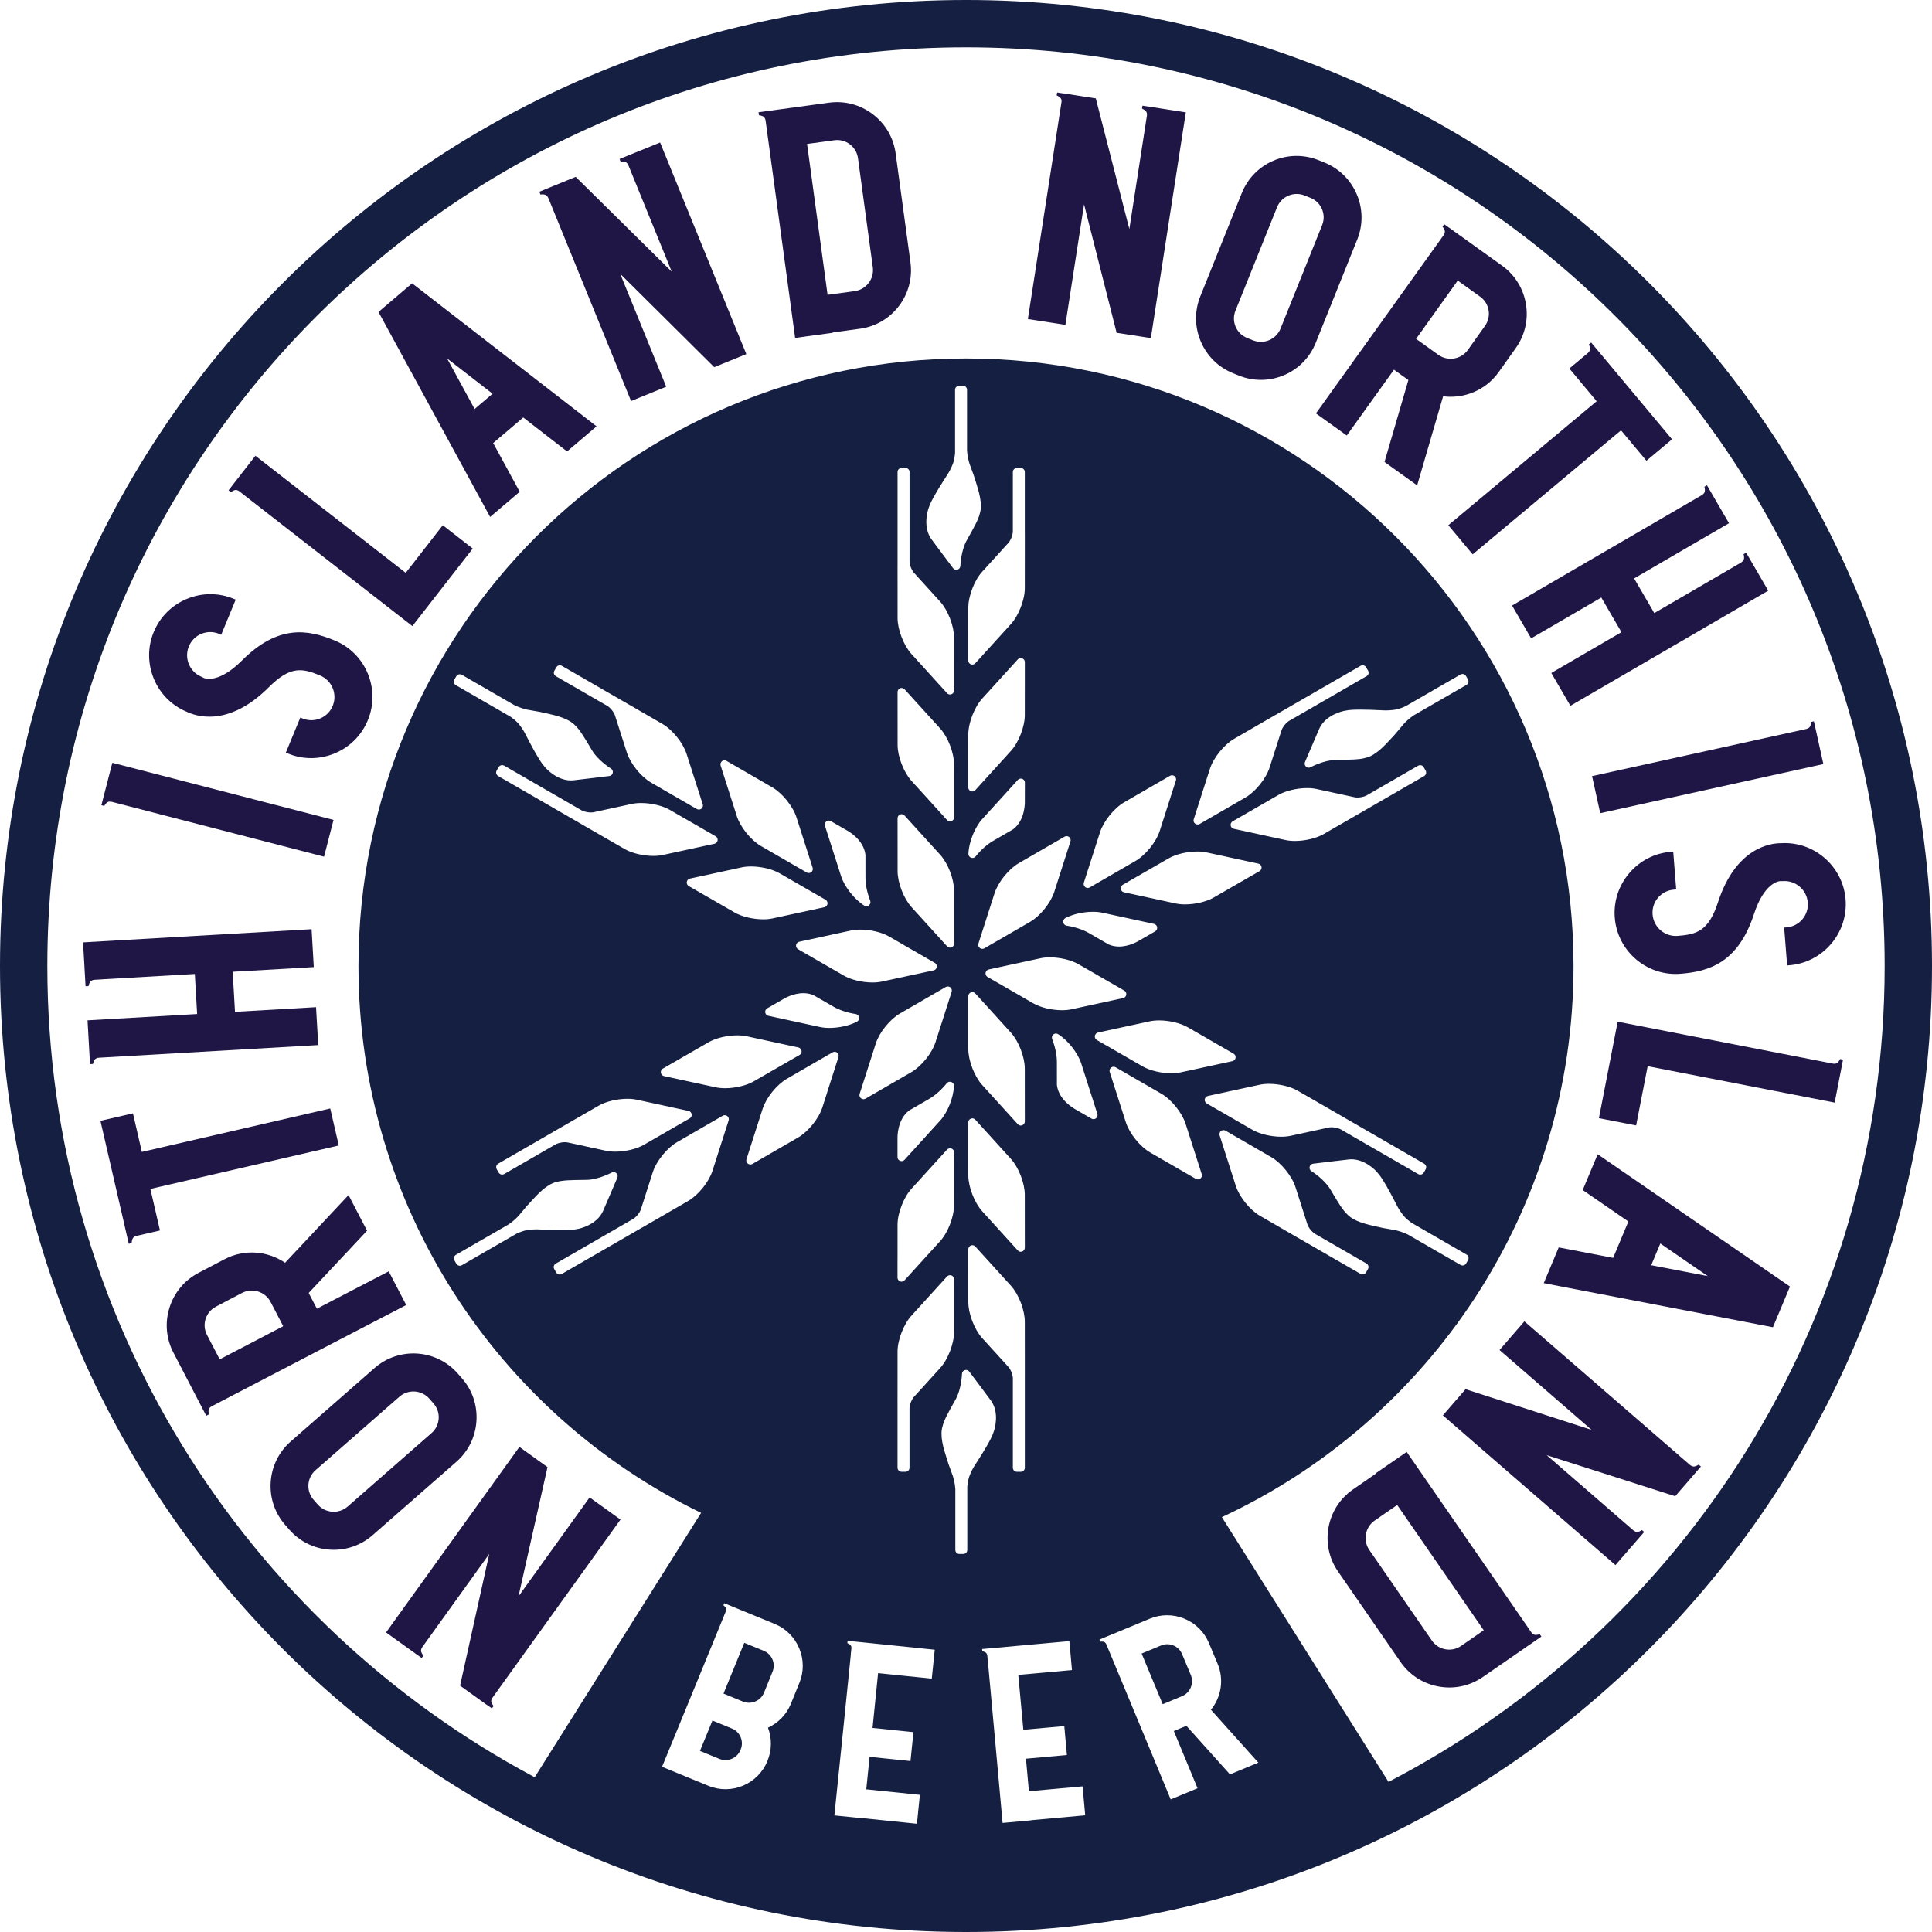
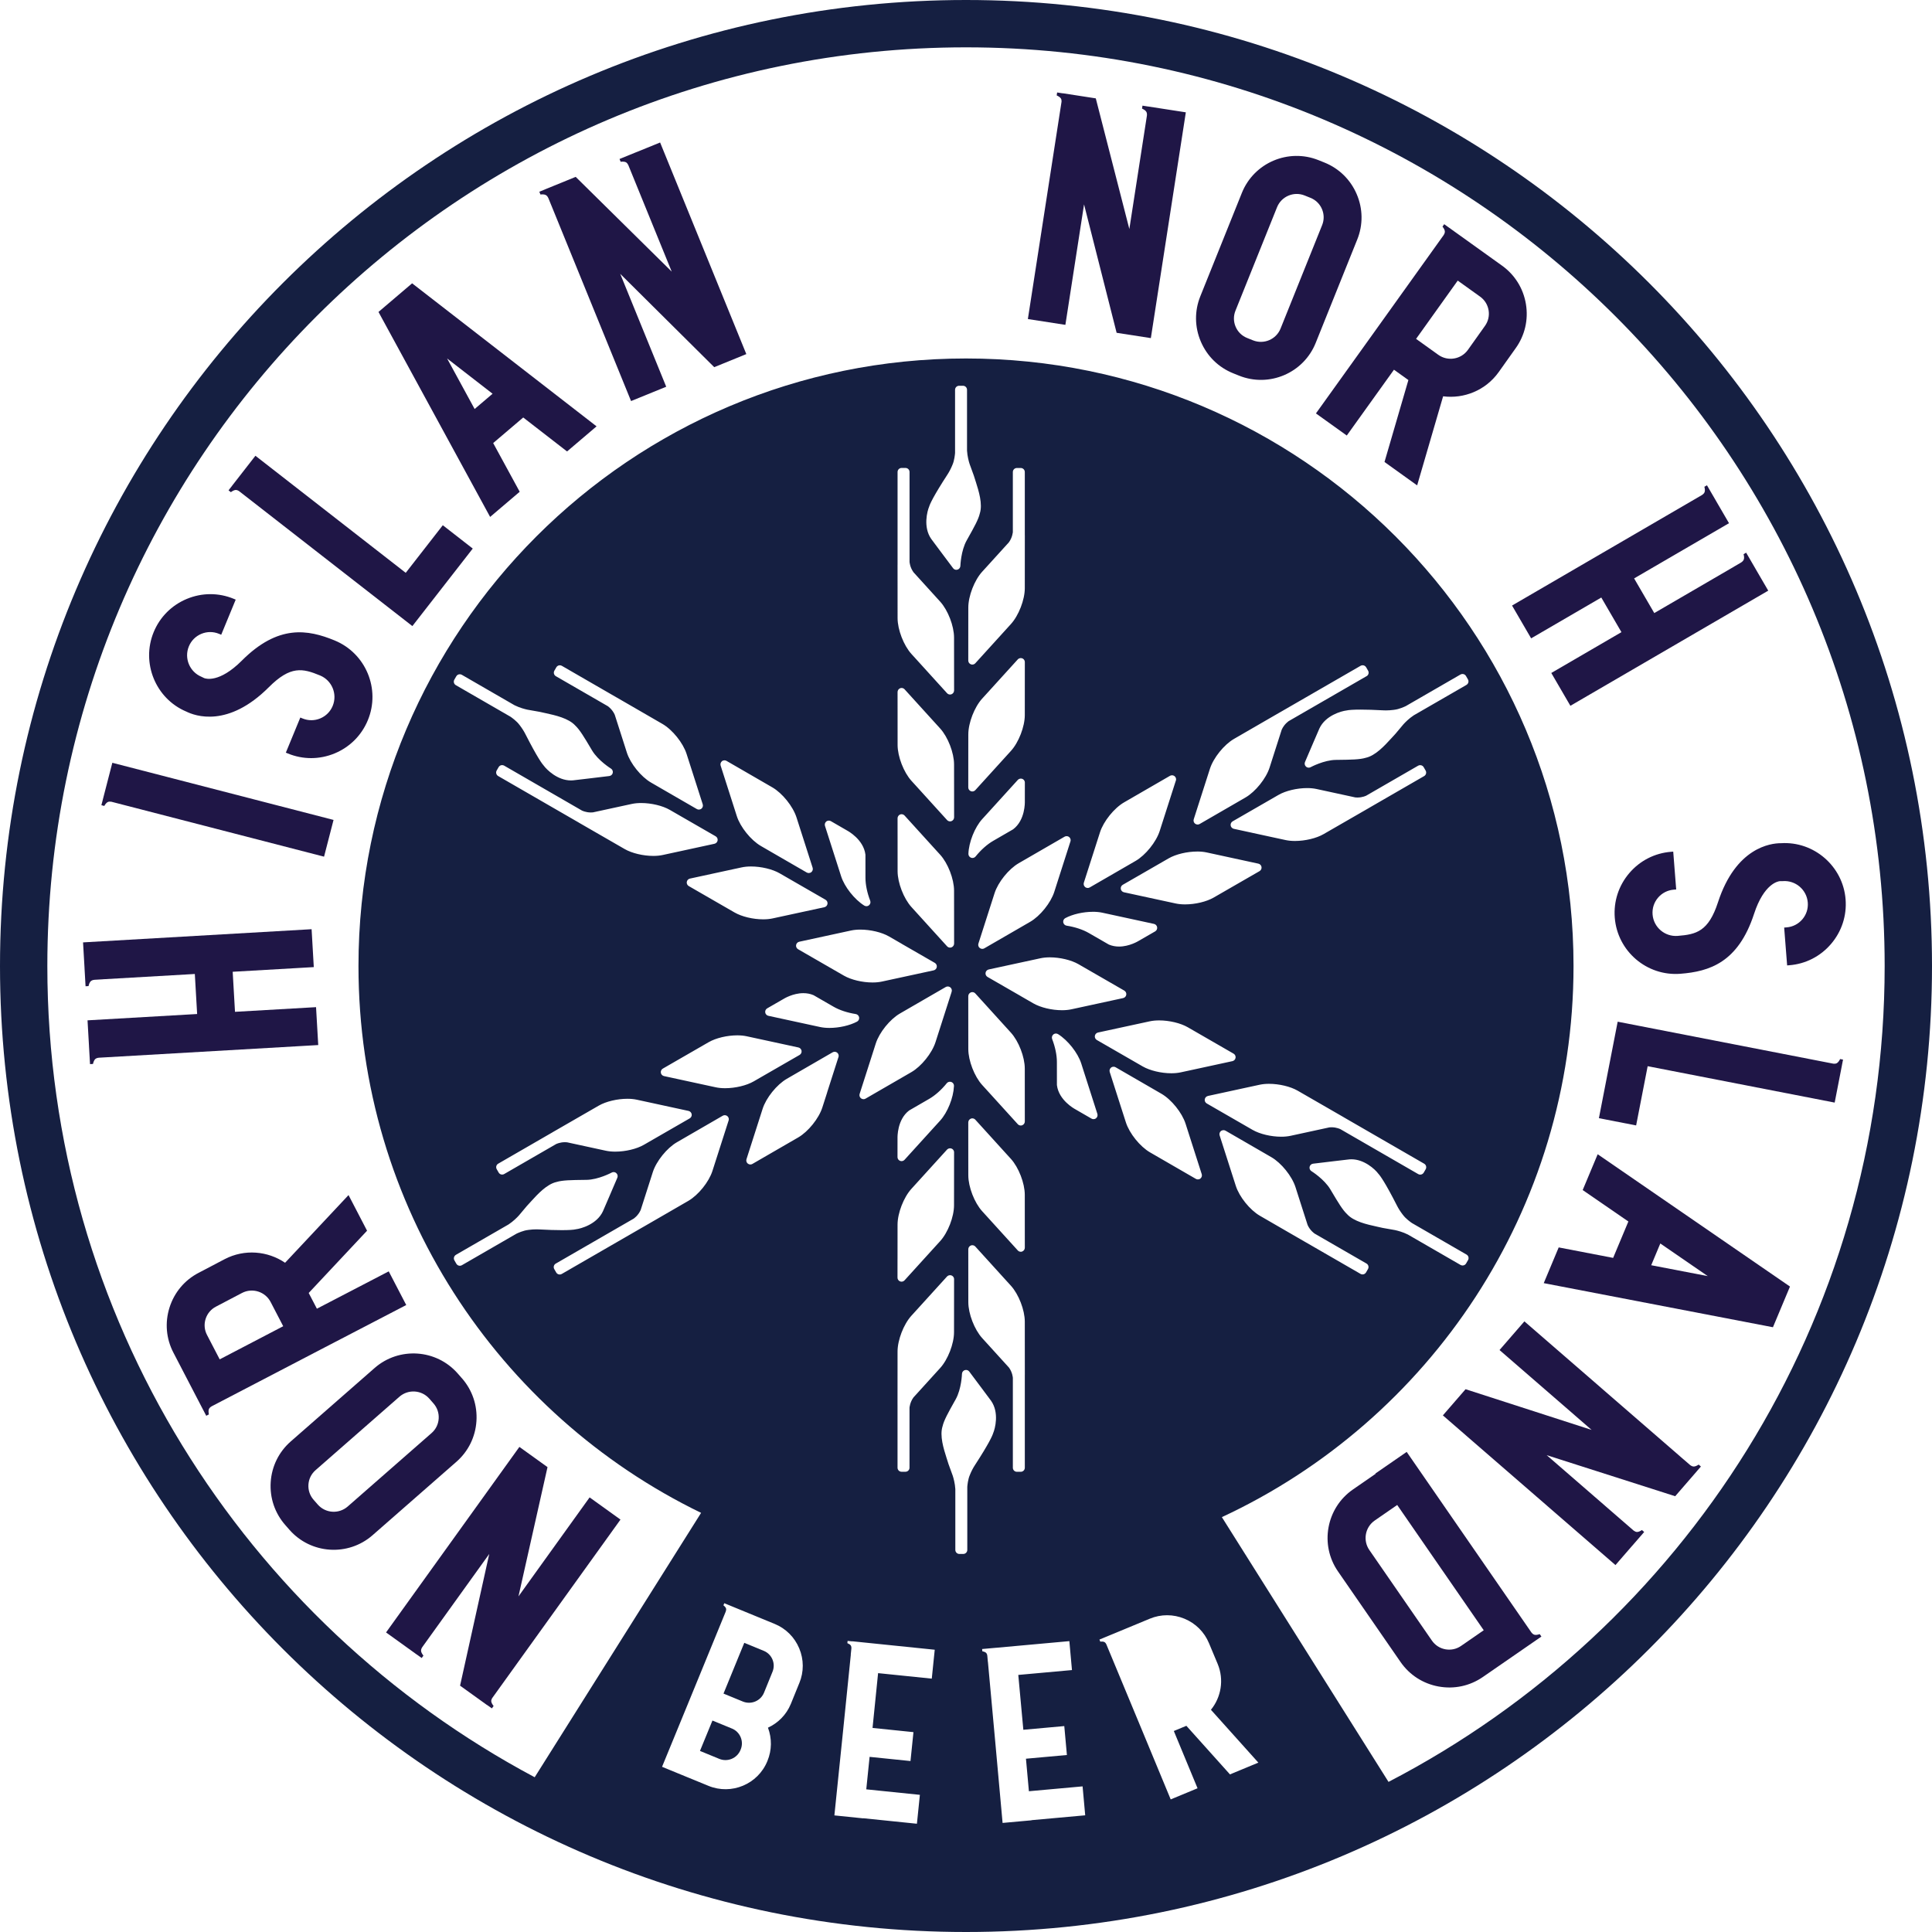
<svg xmlns="http://www.w3.org/2000/svg" id="b" viewBox="0 0 112.106 112.106">
  <defs>
    <style>.d{fill:#151f41;}.e{fill:#1f1646;}</style>
  </defs>
  <g id="c">
    <path class="e" d="M71.555,21.66l.341.137c1.75.703,3.745-.148,4.448-1.898l2.412-6.002c.342-.85.331-1.784-.031-2.629-.361-.844-1.027-1.496-1.875-1.837l-.341-.137c-1.75-.703-3.745.148-4.448,1.898l-2.412,6.002c-.342.85-.331,1.783.031,2.629.361.844,1.026,1.496,1.875,1.837ZM76.718,13.063l-2.412,6.002c-.253.63-.971.936-1.601.683l-.341-.137c-.301-.121-.538-.352-.665-.651-.128-.299-.132-.63-.01-.932l2.412-6.002c.253-.63.971-.936,1.601-.683l.341.137c.301.121.537.352.665.651.128.299.132.63.01.932Z" />
    <path class="e" d="M94.086,36.681l-4.071,2.369,1.108,1.904,11.481-6.681-.749-1.286.001 0-.534-.918-.149.087c.034.13.039.231.014.304-.025.072-.083.136-.176.19l-.393.229.004 0-4.631,2.695-1.17-2.011,5.506-3.204-.746-1.282.001 0-.534-.918-.149.087c.034.13.039.231.014.304-.023.068-.078.126-.161.178l-11.014,6.409,1.108,1.904,4.071-2.369,1.17,2.011Z" />
-     <path class="e" d="M92.119,20.499l-.349.292.001-0-.709.593,1.586,1.898-8.609,7.194,1.413,1.69,8.609-7.194,1.474,1.763,1.487-1.242-4.014-4.803.001-0-.681-.815-.132.111c.055.122.077.221.065.297-.012.076-.059.148-.142.217Z" />
-     <path class="e" d="M92.855,47.186l12.947-2.85-.474-2.151-.001 0-.073-.33-.168.037c-.007.134-.034.232-.079.294-.037.05-.099.084-.176.109l-12.45,2.74.474,2.151Z" />
    <path class="e" d="M92.776,64.883l2.162.421.669-3.437,10.852,2.112.421-2.162-.001-0.0.065-.332-.169-.033c-.06.12-.123.2-.189.238-.055.032-.126.038-.208.03l-12.511-2.435-1.089,5.599Z" />
    <path class="e" d="M83.476,97.861c.903.165,1.814-.031,2.567-.551l3.117-2.153-0-0.0.281-.194-.098-.142c-.127.044-.228.057-.302.038-.066-.017-.126-.065-.182-.137l-3.301-4.779 0-0-3.934-5.695-1.813,1.252.012.017-1.315.909c-1.551,1.072-1.942,3.206-.871,4.757l3.63,5.255c.521.754,1.305,1.259,2.21,1.424ZM83.745,91.194l2.35,3.403-1.315.909c-.267.185-.59.254-.91.196-.32-.058-.598-.238-.783-.506l-3.63-5.255c-.386-.559-.245-1.327.313-1.712l1.304-.901,2.67,3.866 0-0Z" />
    <path class="e" d="M103.338,48.927c-.594 0-2.614.248-3.65,3.427-.552,1.693-1.253,1.867-2.341,1.952-.744.058-1.397-.499-1.455-1.243-.028-.356.084-.702.316-.974.233-.272.557-.438.915-.466l.139-.011-.172-2.196-.125.01c-.946.074-1.807.514-2.425,1.238-.617.723-.916,1.641-.842,2.585.153,1.947,1.861,3.407,3.808,3.255,1.674-.131,3.351-.643,4.275-3.478.578-1.772,1.409-1.889,1.493-1.896l.169-.002c.744-.058,1.397.499,1.455,1.244.028.356-.084.702-.316.974-.233.272-.557.438-.915.466l-.139.011.172,2.196.125-.01c.946-.074,1.807-.514,2.425-1.238.617-.723.916-1.641.842-2.585-.151-1.923-1.838-3.384-3.753-3.258Z" />
    <path class="e" d="M94.709,89.697l.696-.802-.13-.113c-.112.074-.206.111-.283.112-.062 0-.127-.029-.193-.076l-5.051-4.381,7.456,2.383,1.267-1.461-.001-.001.227-.261-.13-.113c-.112.074-.206.111-.283.112-.077 0-.155-.035-.237-.105l-.344-.298 0.0.001-9.248-8.021-1.443,1.664,5.344,4.635-7.315-2.362-1.317,1.519,10.015,8.686.969-1.118 0.0.001Z" />
    <path class="e" d="M102.876,77.015l.989-2.362-11.158-7.677-.87,2.078,2.651,1.824-.884,2.112-3.159-.608-.868,2.073,13.299,2.559ZM95.813,73.416l.528-1.262,2.752,1.893-3.28-.631Z" />
    <path class="e" d="M61.82,18.85l1.083-6.99,1.89,7.451,1.986.308,2.03-13.101-2.177-.337-0.0.002-.339-.052-.026.17c.122.055.204.115.245.18.038.06.049.14.037.236l-1.018,6.573-1.947-7.582-1.911-.296-.001.005-.331-.051-.026.17c.122.055.204.115.245.18.03.047.039.108.038.177l-1.955,12.62,2.177.337Z" />
    <path class="e" d="M76.358,23.989l1.79,1.283,2.738-3.819.837.6-1.386,4.754,1.894,1.358,1.507-5.169c1.208.155,2.462-.34,3.22-1.398l.99-1.392c.534-.744.745-1.654.595-2.561-.15-.905-.642-1.697-1.385-2.23l-3.079-2.207-0.0.001-.278-.2-.1.14c.084.105.13.195.137.271.007.072-.02.149-.075.231l-4.108,5.74-3.296,4.597ZM82.169,19.664l2.417-3.382,1.299.931c.264.189.438.47.492.79.053.321-.022.644-.212.909l-.99,1.392c-.396.552-1.166.679-1.718.283l-1.288-.924Z" />
    <path class="e" d="M26.804,79.977l-.242-.277c-1.242-1.419-3.407-1.562-4.825-.32l-4.867,4.262c-.689.604-1.102,1.441-1.162,2.358-.06.916.239,1.799.841,2.486l.242.277c1.242,1.419,3.407,1.562,4.826.32l4.867-4.262c.689-.603,1.102-1.441,1.162-2.358.06-.916-.239-1.799-.841-2.487ZM18.31,85.308l4.867-4.262c.511-.447,1.29-.396,1.737.115l.242.277c.214.244.32.557.299.881-.021.325-.168.622-.413.836l-4.867,4.262c-.511.447-1.29.396-1.737-.115l-.242-.277c-.214-.244-.32-.557-.299-.881.021-.325.168-.622.413-.836Z" />
    <path class="e" d="M13.505,56.388l4.703-.271-.127-2.199-13.262.765.086,1.486-.001-0.0.061,1.06.172-.01c.029-.131.07-.224.124-.277.055-.054.136-.084.243-.09l.454-.026-.003-.002,5.35-.308.134,2.323-6.36.367.085,1.481-.001-0.0.061,1.06.172-.01c.029-.131.07-.224.124-.277.051-.05.127-.077.224-.086l12.722-.734-.127-2.199-4.703.271-.134-2.323Z" />
-     <path class="e" d="M7.939,71.709l.443-.102-.001-0.0.901-.208-.556-2.411,10.932-2.521-.495-2.147-10.932,2.521-.516-2.239-1.888.435,1.407,6.099-.001-0.0.239,1.035.168-.039c.006-.134.031-.232.076-.294.045-.062.12-.105.225-.129Z" />
    <path class="e" d="M19.354,47.577l-12.836-3.316-.551,2.133.001 0-.085.328.167.043c.067-.116.135-.192.203-.226.056-.028.127-.03.207-.018l12.343,3.188.551-2.133Z" />
    <path class="e" d="M27.431,31.83l-1.737-1.353-2.151,2.762-8.722-6.793-1.353,1.738.001.001-.208.267.136.106c.108-.08.2-.122.276-.127.063-.004.13.023.199.067l10.056,7.831,3.505-4.5Z" />
-     <path class="e" d="M50.644,6.627c-.731-.555-1.632-.793-2.538-.67l-3.753.51 0.0.001-.338.046.023.171c.133.018.229.052.286.103.051.045.083.115.1.205l.782,5.755h-0s.932,6.859.932,6.859l2.183-.297-.003-.02,1.584-.215c1.868-.254,3.182-1.98,2.928-3.849l-.86-6.329c-.123-.908-.594-1.714-1.326-2.27ZM47.388,12.45l-.557-4.098,1.584-.215c.322-.044.641.04.9.237.259.197.426.483.47.805l.86,6.329c.091.673-.381,1.294-1.054,1.385l-1.57.213-.633-4.656-0.0 0Z" />
    <path class="e" d="M10.793,41.281c.53.269,2.443.961,4.806-1.405,1.258-1.26,1.962-1.098,2.971-.682.69.285,1.02,1.077.735,1.767-.136.33-.393.588-.723.726-.331.138-.695.138-1.027.002l-.129-.053-.84,2.037.116.048c.877.362,1.844.359,2.723-.007.877-.366,1.559-1.049,1.92-1.925.745-1.806-.118-3.881-1.924-4.625-1.553-.64-3.28-.942-5.386,1.167-1.317,1.319-2.111,1.048-2.189,1.016l-.152-.074c-.69-.285-1.02-1.077-.735-1.767.136-.33.393-.588.723-.726.331-.138.695-.138,1.026-.002l.129.053.84-2.037-.116-.048c-.877-.362-1.844-.359-2.723.007-.877.366-1.559,1.049-1.92,1.925-.735,1.783.109,3.85,1.873,4.604Z" />
    <path class="e" d="M36.933,8.825l-.984.401.065.16c.134-.015.234-.006.303.028.056.028.1.084.137.155l2.523,6.192-5.572-5.498-1.791.73.001.002-.32.131.065.16c.134-.015.234-.006.303.028.068.034.123.101.164.201l.172.421 0-.001,4.619,11.337,2.04-.831-2.669-6.551,5.455,5.416,1.862-.759-5.002-12.278-1.37.558 0-.001Z" />
    <path class="e" d="M23.912,16.441l-1.95,1.66,6.478,11.894,1.716-1.46-1.539-2.826,1.744-1.484,2.543,1.971,1.712-1.457-10.703-8.299ZM28.583,22.846l-1.042.887-1.598-2.933,2.64,2.047Z" />
    <path class="e" d="M34.213,86.887l-4.128,5.744,1.685-7.5-1.632-1.173-7.737,10.766,1.789,1.286.001-.002.278.2.101-.14c-.084-.105-.13-.195-.137-.271-.007-.071.02-.147.074-.227l3.882-5.401-1.693,7.643,1.57,1.128.003-.004.272.195.101-.14c-.084-.105-.13-.195-.137-.271-.005-.055.014-.114.046-.175l7.453-10.37-1.789-1.286Z" />
    <path class="e" d="M23.573,75.727l-1.016-1.955-4.169,2.167-.475-.913,3.386-3.613-1.075-2.068-3.682,3.928c-1.007-.685-2.35-.81-3.504-.21l-1.513.794c-.813.422-1.412,1.138-1.689,2.015-.276.875-.196,1.804.226,2.615l1.747,3.361.001-0.0.158.304.153-.08c-.028-.132-.028-.233,0-.304.026-.067.085-.124.172-.172l6.26-3.261,5.019-2.609ZM16.434,76.955l-3.686,1.923-.737-1.418c-.15-.288-.179-.617-.081-.927.098-.31.311-.564.6-.714l1.513-.794c.602-.313,1.347-.078,1.66.524l.731,1.407Z" />
-     <path class="d" d="M44.319,95.792l-1.132-.465-1.205,2.945,1.122.461c.481.197,1.032-.033,1.229-.514l.492-1.212c.095-.231.094-.484-.002-.714-.096-.229-.275-.407-.505-.502Z" />
+     <path class="d" d="M44.319,95.792l-1.132-.465-1.205,2.945,1.122.461c.481.197,1.032-.033,1.229-.514l.492-1.212c.095-.231.094-.484-.002-.714-.096-.229-.275-.407-.505-.502" />
    <path class="d" d="M42.472,100.301l-1.132-.465-.724,1.763,1.122.461c.48.197,1.032-.033,1.229-.514l.012-.03c.095-.23.094-.484-.002-.714-.096-.229-.275-.407-.505-.502Z" />
-     <path class="d" d="M68.591,95.984c-.095-.231-.275-.41-.505-.505-.23-.095-.483-.095-.712.001l-1.13.469,1.223,2.938,1.121-.465c.48-.199.708-.751.509-1.231l-.505-1.206Z" />
    <path class="d" d="M56.053,0C25.096,0,0,25.096,0,56.053s25.096,56.053,56.053,56.053,56.053-25.096,56.053-56.053S87.01,0,56.053,0ZM46.382,97.658l-.492,1.212c-.261.636-.748,1.113-1.328,1.38.234.624.227,1.3-.026,1.918l-.012.03c-.548,1.335-2.081,1.975-3.416,1.427l-1.132-.465-0.0.001-1.56-.641.115-.279h-0l1.492-3.633,2.09-5.099c.025-.069.031-.13.014-.181-.019-.055-.069-.115-.15-.178l.05-.122.242.099v-0l2.682,1.102c.647.266,1.153.769,1.424,1.417.272.649.275,1.364.008,2.012ZM42.675,50.409l.36-.078c.161-.035.344-.053.544-.053.591,0,1.242.156,1.66.396l.742.428,1.92,1.106c.084.049.13.144.115.24-.015.096-.088.173-.183.194l-1.08.234-1.021.221-.486.105-.415.09c-.161.035-.344.053-.544.053-.591,0-1.243-.156-1.66-.396l-1.704-.982-.957-.552c-.084-.048-.13-.144-.115-.24.015-.096.087-.173.182-.194l2.643-.573ZM41.89,44.17c.043-.034.095-.052.148-.052.04,0,.081.011.118.032l.957.553,1.703.985c.58.336,1.195,1.099,1.4,1.738l.13.405.152.474.319.995.337,1.052c.03.093-.001.194-.076.255-.043.034-.095.052-.148.052-.041,0-.081-.01-.118-.031l-1.918-1.109-.741-.429c-.581-.336-1.196-1.099-1.4-1.738l-.112-.351-.825-2.575c-.03-.093.001-.194.076-.255ZM53.004,33.203l1.302,1.434.248.273c.451.496.804,1.411.805,2.081l.001.857.002,2.216c0.0.097-.06.184-.15.22-.028.011-.056.016-.085.016-.065,0-.129-.027-.174-.077l-.743-.818-.702-.774-.334-.368-.286-.314c-.451-.497-.804-1.411-.805-2.081l-.001-1.967-.001-1.105c0-.008 0-.016.001-.023v-5.385c0-.13.105-.235.235-.235h.225c.13,0,.235.105.235.235l-0,5.213c0.0.003.016.311.229.604ZM56.263,26.925l.247.68.098.309.011.033c.173.547.411,1.296.235,1.848-.079.347-.336.804-.691,1.437l-.07.126c-.338.604-.365,1.468-.366,1.477-.003.1-.068.188-.164.218-.023.007-.048.011-.071.011-.073,0-.143-.034-.188-.094l-.746-.996-.523-.702c-.483-.691-.228-1.624-.119-1.877.043-.144.233-.586,1.062-1.861.103-.159.195-.334.279-.537.003-.009.006-.019.011-.028.111-.245.143-.6.15-.686v-3.664c0-.13.105-.235.235-.235h.224c.13,0,.235.105.235.235l-0,3.529c.02.331.104.634.15.776ZM59.467,31.058l-.001,1.105-.001,1.967c-0.0.671-.354,1.585-.805,2.081l-.286.315-.334.368-.703.774-.743.818c-.046.05-.109.077-.174.077-.028,0-.057-.005-.085-.016-.091-.035-.151-.122-.15-.22l.001-2.216.001-.856c0-.671.354-1.585.805-2.081l.248-.272,1.302-1.434c.21-.29.228-.597.229-.597v-3.48c0-.13.105-.235.235-.235h.224c.13,0,.235.105.235.235v3.644c.001.008.001.016.001.024ZM68.872,62.146l-.36.078c-.161.035-.344.053-.544.053-.591,0-1.243-.156-1.661-.396l-.742-.428-1.92-1.106c-.084-.049-.13-.144-.115-.24.015-.096.088-.173.183-.194l1.08-.234,1.021-.221.486-.105.415-.09c.161-.035.345-.053.544-.053.591,0,1.243.156,1.66.396l1.704.982.957.552c.084.049.13.144.115.24-.015.096-.087.173-.183.194l-2.642.573ZM69.657,68.385c-.043.035-.095.052-.148.052-.04,0-.081-.011-.118-.032l-.957-.553-1.703-.985c-.58-.336-1.195-1.099-1.4-1.738l-.13-.405-.152-.473-.319-.995-.337-1.052c-.03-.093.001-.194.076-.255.043-.035.095-.052.148-.052.041,0,.081.01.118.032l1.918,1.109.741.429c.581.336,1.195,1.099,1.4,1.738l.112.35.825,2.575c.03.093-.001.194-.076.255ZM58.543,79.352l-1.302-1.434-.248-.273c-.451-.496-.804-1.411-.805-2.081l-.001-.857-.001-2.216c-0-.097.06-.185.15-.22.028-.011.056-.016.085-.016.065,0,.129.027.174.077l.743.818.702.774.334.368.286.314c.451.497.804,1.411.805,2.081l.001,1.967.001,1.105c0,.008-0.0.016-.001.023v5.385c0,.13-.105.235-.235.235h-.224c-.13,0-.235-.105-.235-.235l0-5.213c-0-.003-.016-.311-.229-.605ZM59.317,72.619c-.028.011-.056.016-.085.016-.065,0-.129-.027-.174-.077l-1.818-2.002-.248-.273c-.451-.496-.804-1.411-.805-2.081l-.001-.856-.001-2.216c-0-.097.06-.184.15-.22.028-.011.056-.016.085-.016.065,0,.129.027.174.077l.743.818.702.774.334.368.286.314c.451.497.804,1.411.805,2.081l.001,1.967.001,1.105c0,.097-.06.185-.15.22ZM59.317,65.293c-.028.011-.056.016-.085.016-.065,0-.129-.027-.174-.077l-1.818-2.002-.248-.272c-.451-.497-.804-1.411-.805-2.081l-.001-.856-.001-2.216c-0-.097.06-.185.15-.22.028-.011.056-.016.085-.016.065,0,.129.027.174.077l.743.818.702.774.334.368.286.315c.451.496.804,1.411.805,2.081l.001,1.967.001,1.105c0,.097-.06.184-.15.22ZM58.792,48.117c-.008.006-.016.011-.024.016l-1.142.661c-.346.2-.707.521-1.015.903-.046.057-.114.088-.183.088-.027,0-.055-.005-.082-.015-.095-.035-.156-.127-.153-.229.023-.67.368-1.535.801-2.012l.248-.272,1.817-2.001c.002-.002.004-.004.005-.006.007-.008.015-.015.024-.021 0-0.0 0-0.0 0-0,0,0,0-0.0 0-0.0.036-.029.082-.047.131-.05.005-0.0.009-0.0.014-0h.002c.13 0.0.234.105.234.235,0,.008-0.0.015-.001.022l-.001,1.075c.001.044.027,1.074-.674,1.606ZM59.223,57.794l-1.92-1.106c-.084-.048-.13-.144-.115-.24.015-.096.088-.173.183-.194l1.08-.234,1.021-.221.486-.105.415-.09c.161-.035.345-.053.544-.053.591,0,1.243.156,1.66.396l1.704.982.957.552c.084.049.13.144.115.24-.015.096-.087.173-.183.194l-2.642.573-.36.078c-.161.035-.344.053-.544.053-.591,0-1.242-.156-1.66-.396l-.742-.428ZM70.089,63.594l1.08-.234,1.021-.222.486-.105.415-.09c.161-.035.345-.053.544-.053.591,0,1.243.156,1.66.396l1.704.982.957.552c.007.004.013.008.02.013l4.663,2.692c.054.031.094.083.11.143.016.06.008.124-.023.179l-.112.194c-.043.075-.123.118-.204.118-.04,0-.08-.01-.117-.031l-4.513-2.606c-.002-.001-.218-.111-.516-.111-.04,0-.081.002-.124.006l-1.893.411-.36.078c-.162.035-.345.053-.544.053-.591,0-1.243-.156-1.66-.396l-.742-.428-1.919-1.106c-.084-.049-.13-.144-.115-.24.015-.096.088-.173.183-.194ZM72.673,48.327l-1.08-.234c-.095-.021-.168-.098-.183-.194-.015-.096.031-.191.115-.24l1.92-1.106.742-.428c.418-.241,1.07-.396,1.66-.396.2,0,.383.018.544.053l.36.078,1.893.411c.043.004.084.006.124.006.293,0,.506-.107.507-.107l3.014-1.74c.036-.021.077-.031.118-.031.021,0,.041.003.061.008.06.016.112.056.143.11l.112.195c.065.113.026.256-.086.321l-3.155,1.822c-.006.005-.013.009-.02.013l-.958.552-1.704.982c-.418.241-1.07.396-1.66.396-.2,0-.383-.018-.544-.053l-.415-.09-.486-.105-1.021-.222ZM70.847,65.63c.043-.034.095-.052.148-.052.04,0,.081.01.118.031l1.918,1.109.741.429c.58.336,1.195,1.099,1.4,1.738l.112.351.591,1.845c.146.327.403.496.402.496h-0l3.014,1.74c.054.031.094.083.11.143.016.06.008.125-.023.178l-.112.194c-.044.076-.123.118-.204.118-.04,0-.08-.01-.117-.032l-3.156-1.822c-.007-.003-.014-.007-.021-.011l-.957-.553-1.703-.985c-.581-.336-1.196-1.099-1.4-1.738l-.13-.405-.152-.474-.319-.995-.337-1.052c-.03-.093.001-.194.076-.255ZM78.167,70.454c-.261-.242-.528-.693-.899-1.317l-.074-.124c-.354-.594-1.089-1.051-1.096-1.055-.085-.052-.128-.153-.107-.251s.102-.171.202-.183l1.235-.148.869-.102c.041-.004.082-.005.122-.005.723,0,1.354.556,1.563.841.104.11.392.497,1.08,1.85.086.169.192.336.325.51.007.007.013.015.019.023.157.218.448.424.519.473l3.173,1.832c.112.065.151.209.086.321l-.112.194c-.031.054-.083.093-.143.11-.02.005-.041.008-.061.008-.041,0-.082-.011-.118-.031l-3.056-1.765c-.297-.148-.601-.226-.747-.258l-.712-.126-.317-.07-.034-.008c-.561-.123-1.328-.292-1.718-.72ZM85.092,39.743l-3.057,1.764c-.277.183-.497.407-.597.518l-.465.554-.219.239-.024.026c-.387.424-.917,1.004-1.483,1.128-.34.105-.864.111-1.589.12l-.144.002c-.692.009-1.454.418-1.462.422-.035.019-.074.029-.112.029-.057,0-.114-.021-.159-.062-.074-.068-.097-.174-.058-.266l.49-1.144.347-.804c.355-.761,1.285-1.008,1.563-1.041.134-.034.423-.052.829-.052.356,0,.798.014,1.316.042.052.003.103.004.153.004.143,0,.291-.01.452-.031.01-.002.019-.004.029-.005.267-.027.591-.176.669-.213l3.173-1.832c.036-.021.077-.032.118-.032.021,0,.041.003.061.008.06.016.112.056.143.11l.112.194c.065.113.026.256-.086.321ZM79.296,39.235l-4.514,2.606c-.003.002-.263.171-.41.501l-.591,1.845-.112.351c-.205.639-.82,1.402-1.4,1.738l-.741.429-1.918,1.109c-.037.021-.077.031-.118.031-.053,0-.105-.018-.148-.052-.076-.061-.106-.162-.076-.255l.337-1.052.319-.995.152-.474.13-.405c.204-.639.819-1.402,1.4-1.738l1.703-.985.957-.553c.007-.004.014-.007.021-.011l4.664-2.692c.037-.021.078-.031.117-.031.081,0,.16.042.204.118l.112.194c.031.054.04.118.024.179-.016.06-.056.112-.11.143ZM69.471,49.41c.2,0,.383.018.544.053l.36.078,2.643.573c.095.021.168.098.183.194.015.096-.031.192-.115.24l-.958.552-1.704.982c-.418.241-1.07.396-1.66.396-.2,0-.383-.018-.544-.053l-.415-.09-.486-.105-1.021-.221-1.08-.234c-.095-.021-.168-.098-.183-.194-.015-.096.031-.192.115-.24l1.92-1.106.742-.428c.418-.241,1.07-.396,1.66-.396ZM68.224,45.312l-.819,2.556-.112.35c-.205.639-.82,1.402-1.4,1.738l-.741.429-1.918,1.109c-.037.021-.077.032-.118.032-.052,0-.105-.018-.148-.052-.076-.061-.106-.162-.077-.255l.337-1.052.319-.995.152-.474.13-.405c.205-.638.82-1.402,1.4-1.737l1.703-.985.953-.551c.033-.02.072-.032.113-.033h.001c.003-0.0.005-0.0.008-0h.002c.13,0,.234.105.234.235,0,.032-.006.063-.018.091ZM63.417,52.907c.199,0,.381.018.541.052l.36.078,2.643.573c.095.021.168.098.183.194.015.096-.031.192-.115.24l-.951.548c-.022.014-.541.333-1.145.333-.208,0-.405-.038-.583-.113-.009-.004-.018-.008-.026-.013l-1.143-.659c-.346-.2-.804-.351-1.29-.427-.1-.016-.179-.094-.196-.193-.017-.1.032-.199.122-.247.423-.225,1.037-.365,1.601-.365ZM62.106,48.846l-.819,2.556-.112.351c-.205.638-.82,1.402-1.4,1.737l-.741.429-1.918,1.109c-.037.021-.077.032-.118.032-.053,0-.105-.018-.148-.052-.076-.061-.106-.162-.077-.255l.337-1.052.319-.995.152-.474.13-.405c.205-.639.82-1.402,1.4-1.738l1.703-.985.953-.551c.033-.02.072-.032.113-.034h.001c.003-0.0.005-0.0.008-0h.002c.13,0,.234.105.234.235,0,.032-.007.063-.019.091ZM59.467,38.442l-.001,1.083-.001,1.967c-0.0.671-.354,1.585-.805,2.081l-.286.315-.334.368-.703.774-.743.818c-.046.05-.109.077-.174.077-.028,0-.057-.005-.085-.016-.091-.035-.151-.122-.15-.22l.001-2.216.001-.856c0-.671.354-1.585.805-2.081l.248-.272,1.817-2.001c.002-.002.004-.004.005-.006.008-.008.016-.015.024-.022l0-0s0,0,0-0c.036-.029.082-.047.131-.049.005-0.0.009-0.0.014-0h.002c.13 0.0.234.105.234.235,0,.007-0.0.015-.001.022ZM52.754,64.438c.008-.006.016-.011.024-.016l1.142-.661c.345-.2.705-.52,1.014-.902.004-.005.007-.009.011-.013.011-.011.022-.022.034-.031.035-.026.077-.042.123-.045.005-0.0.011-0.0.016-0h.003c.13 0.0.234.105.234.235,0,.011-.001.021-.002.031-.03.666-.372,1.517-.8,1.988l-.248.272-1.818,2.002c-.045.05-.109.077-.174.077-.028,0-.057-.005-.085-.016-.091-.035-.151-.122-.15-.22l.001-1.097c-.001-.044-.027-1.074.674-1.606ZM55.215,57.567l-.331,1.033-.319.995-.152.474-.13.405c-.205.639-.82,1.402-1.4,1.738l-1.703.985-.956.553c-.037.021-.077.032-.118.032-.053,0-.105-.018-.148-.052-.076-.061-.106-.162-.077-.255l.825-2.575.112-.351c.205-.639.82-1.402,1.4-1.738l.741-.429,1.914-1.107c.033-.02.071-.032.112-.033.003-0.0.006-0.0.01-0h.002c.13,0,.234.105.234.235,0,.032-.007.063-.019.091ZM52.08,73.03l.001-1.967c0-.671.354-1.585.805-2.081l.286-.315.334-.368.703-.774.742-.817c.002-.002.004-.004.006-.006.007-.007.015-.014.022-.02 0,0,0-0.0 0-0h0c.037-.029.083-.048.134-.051.004-0.0.008-0.0.013-0h.002c.13,0,.234.105.234.235,0,.008-0.0.015-.001.022l-.002,2.193-.001.856c-0.0.671-.354,1.585-.805,2.081l-.248.272-1.818,2.002c-.045.05-.109.077-.174.077-.028,0-.057-.005-.085-.016-.091-.035-.151-.122-.15-.22l.001-1.105ZM52.23,39.936c.028-.011.056-.016.085-.016.065,0,.129.027.174.077l1.818,2.002.248.273c.451.496.804,1.411.805,2.081l.001.856.002,2.216c0.0.097-.06.185-.15.22-.028.011-.056.016-.085.016-.065,0-.129-.027-.174-.077l-.743-.818-.702-.774-.334-.368-.286-.314c-.451-.497-.804-1.411-.805-2.081l-.001-1.967-.001-1.105c-0-.097.06-.185.15-.22ZM52.23,47.262c.028-.011.056-.016.085-.016.065,0,.129.027.174.077l1.818,2.002.248.272c.451.496.804,1.411.805,2.081l.001.856.002,2.216c0.0.097-.06.185-.15.22-.028.011-.056.016-.085.016-.065,0-.129-.027-.174-.077l-.743-.818-.702-.774-.334-.368-.286-.315c-.451-.496-.804-1.411-.805-2.081l-.001-1.967-.001-1.105c-0-.097.06-.184.15-.22ZM52.323,54.766l1.92,1.106c.084.049.13.144.115.24-.015.096-.087.173-.182.194l-1.08.234-1.021.221-.486.105-.415.09c-.161.035-.344.053-.544.053-.591,0-1.243-.156-1.66-.396l-1.704-.982-.957-.552c-.084-.048-.13-.144-.115-.24.015-.096.088-.173.182-.194l2.643-.573.36-.078c.162-.035.345-.053.544-.053.591,0,1.243.156,1.661.396l.742.428ZM38.529,62.441c-.095-.021-.168-.098-.183-.194-.015-.096.031-.192.115-.24l.957-.552,1.704-.982c.418-.241,1.07-.396,1.66-.396.2,0,.383.018.544.053l.415.09.486.105,1.021.221,1.08.234c.095.021.168.098.183.194.015.096-.031.192-.115.24l-1.92,1.106-.742.428c-.418.241-1.07.396-1.66.396-.2,0-.383-.018-.544-.053l-.36-.078-2.643-.573ZM40.136,64.655c.015.096-.031.192-.115.24l-1.919,1.106-.742.428c-.418.241-1.07.396-1.66.396-.2,0-.383-.018-.544-.053l-.36-.078-1.893-.411c-.042-.004-.084-.006-.124-.006-.293,0-.507.107-.508.107l-3.014,1.74c-.036.021-.077.032-.118.032-.02,0-.041-.003-.061-.008-.06-.016-.112-.056-.143-.11l-.112-.194c-.065-.113-.026-.256.086-.321l3.155-1.822c.006-.005.013-.009.02-.013l.958-.552,1.704-.982c.418-.241,1.069-.396,1.66-.396.2,0,.383.018.544.053l.415.09.486.105,1.021.222,1.08.234c.095.021.168.098.183.194ZM44.586,58.944c-.095-.021-.168-.098-.183-.194-.015-.096.031-.192.115-.24l.951-.548c.022-.014.541-.333,1.145-.333.209,0,.405.038.583.113.009.004.018.008.026.013l1.143.659c.346.2.804.351,1.29.427.1.016.179.094.196.193s-.032.199-.122.247c-.423.225-1.037.365-1.601.365-.198,0-.381-.018-.541-.052l-.36-.078-2.643-.573ZM50.424,52.529c-.043.036-.096.054-.15.054-.043,0-.086-.012-.125-.036-.568-.355-1.145-1.086-1.342-1.699l-.112-.35-.825-2.575c-.03-.093.001-.194.076-.255.043-.034.095-.052.148-.052.04,0,.081.011.118.032l.95.549c.039.021.944.513,1.054,1.387.001.01.002.019.002.029l.001,1.32c0.0.4.098.872.275,1.331.036.094.008.202-.07.266ZM41.457,48.961l-1.08.234-1.021.222-.486.105-.415.09c-.161.035-.345.053-.544.053-.591,0-1.243-.156-1.66-.396l-1.704-.982-.957-.552c-.007-.004-.014-.008-.02-.013l-4.663-2.692c-.112-.065-.151-.209-.086-.322l.112-.194c.031-.054.083-.094.143-.11.02-.005.041-.008.061-.008.041,0,.082.011.118.031l4.513,2.606c.002.001.218.111.515.111.04,0,.081-.002.124-.006l1.893-.411.36-.078c.161-.035.344-.053.544-.053.591,0,1.243.156,1.66.396l.742.428,1.92,1.106c.084.049.13.144.115.24s-.088.173-.183.194ZM40.699,46.925c-.043.034-.095.052-.148.052-.04,0-.081-.011-.118-.032l-1.918-1.109-.741-.429c-.58-.336-1.195-1.099-1.4-1.738l-.112-.351-.591-1.845c-.146-.327-.403-.496-.402-.496l-3.014-1.74c-.113-.065-.151-.209-.086-.321l.112-.194c.031-.054.083-.093.143-.11.02-.005.041-.008.061-.008.041,0,.082.011.118.032l3.155,1.822c.007.003.014.007.021.011l.957.553,1.703.985c.581.336,1.195,1.099,1.4,1.738l.13.405.152.474.319.995.337,1.052c.03.093-.001.194-.076.255ZM33.38,42.101c.261.242.529.693.899,1.316l.074.124c.354.594,1.089,1.051,1.096,1.055.085.052.128.153.107.251s-.102.171-.202.183l-1.235.148-.869.102c-.041.003-.082.005-.122.005-.787,0-1.41-.636-1.562-.84-.103-.109-.391-.495-1.08-1.85-.086-.169-.192-.336-.325-.51-.007-.007-.013-.015-.019-.023-.157-.218-.448-.424-.519-.473l-3.173-1.832c-.113-.065-.151-.209-.086-.321l.112-.194c.031-.054.083-.094.143-.11.02-.005.041-.008.061-.008.041,0,.082.011.118.032l3.056,1.765c.297.148.6.226.747.258l.712.126.317.07.034.007c.561.123,1.328.293,1.718.72ZM26.455,72.812l3.056-1.764c.277-.183.497-.407.597-.518l.465-.553.219-.239.023-.026c.387-.424.917-1.004,1.483-1.128.34-.105.864-.111,1.589-.12l.144-.002c.692-.009,1.454-.418,1.462-.422.035-.019.074-.029.112-.029.058,0,.114.021.159.062.074.068.097.174.058.266l-.49,1.144-.347.804c-.355.761-1.285,1.008-1.563,1.041-.134.034-.423.052-.829.052-.356,0-.799-.014-1.316-.042-.052-.003-.103-.004-.153-.004-.143,0-.291.01-.452.031-.01.002-.019.004-.029.005-.268.027-.591.176-.669.213l-3.173,1.832c-.037.021-.078.032-.117.032-.081,0-.16-.042-.204-.118l-.112-.195c-.031-.054-.04-.118-.023-.178s.056-.112.11-.143ZM32.251,73.32l4.515-2.606c.003-.002.261-.169.409-.5l.591-1.845.112-.351c.204-.639.819-1.402,1.4-1.738l.741-.429,1.914-1.107c.033-.02.071-.032.111-.033.003-0.0.007-0.0.01-0h.002c.13,0,.234.105.234.235,0,.032-.007.063-.018.091l-.331,1.033-.319.995-.152.474-.13.405c-.204.639-.819,1.402-1.4,1.738l-1.703.985-.957.553c-.007.004-.014.008-.021.011l-4.663,2.692c-.036.021-.077.031-.118.031-.02,0-.041-.003-.061-.008-.06-.016-.112-.056-.143-.11l-.112-.194c-.065-.113-.026-.256.086-.321ZM47.999,63.384l-.152.474-.13.405c-.205.639-.82,1.402-1.4,1.738l-1.703.985-.956.553c-.037.021-.077.032-.118.032-.053,0-.105-.018-.148-.052-.076-.061-.106-.162-.077-.255l.825-2.575.112-.35c.205-.639.82-1.402,1.4-1.738l.741-.429,1.914-1.107c.035-.021.076-.033.12-.034h.004c.13,0,.234.105.234.235,0,.032-.007.063-.019.091l-.331,1.033-.319.995ZM54.063,97.404l-3.111-.319-.322,3.18,2.374.244-.172,1.677-2.373-.243-.193,1.885,3.111.319-.172,1.677-3.111-.319-.001.007-1.677-.172.509-4.954.445-4.376-.005.005.036-.346c.008-.082-.004-.147-.038-.195-.034-.048-.099-.09-.194-.128l.014-.131.266.027.001-.006,4.789.491-.172,1.677ZM54.306,79.654l-1.302,1.434c-.21.29-.228.597-.229.597v3.48c0,.13-.105.235-.235.235h-.225c-.13,0-.235-.105-.235-.235v-3.644c-.001-.008-.001-.016-.001-.024l.001-1.105.001-1.967c0-.671.354-1.585.805-2.081l.286-.314.334-.368.703-.774.742-.817c.002-.002.004-.004.006-.006.007-.007.015-.014.022-.02 0,0,0-0.0 0-0h0c.037-.03.083-.048.134-.051.004-0.0.008-0.0.013-0h.002c.13 0.0.234.105.234.235,0,.008-0.0.015-.001.022l-.002,2.194-.001.856c-0.0.671-.354,1.585-.805,2.081l-.248.272ZM56.289,85.557c-.003.009-.006.019-.011.028-.111.245-.143.6-.15.686v3.664c0,.13-.105.235-.235.235h-.224c-.13,0-.235-.105-.235-.235l0-3.529c-.02-.331-.104-.634-.15-.776l-.247-.679-.098-.309-.011-.033c-.173-.547-.411-1.296-.235-1.848.079-.347.336-.804.69-1.437l.071-.126c.338-.604.365-1.468.365-1.477.003-.1.069-.188.164-.218.023-.007.047-.011.071-.011.073,0,.143.034.188.094l.745.996.523.702c.483.691.228,1.624.119,1.877-.043.144-.233.586-1.062,1.861-.103.158-.195.334-.279.537ZM59.855,105.625l-1.679.152-.436-4.816-.415-4.53-.003.006-.031-.347c-.007-.082-.032-.143-.075-.184-.042-.04-.114-.07-.215-.088l-.012-.132.81-.073-0.0.001,4.251-.386.152,1.679-3.115.282.293,3.183,2.376-.215.152,1.679-2.376.215.171,1.887,3.115-.282.152,1.679-3.115.282.001.007ZM63.6,64.888c-.043.035-.095.052-.148.052-.041,0-.081-.011-.118-.032l-.95-.549c-.039-.021-.944-.514-1.054-1.387-.001-.01-.002-.019-.002-.029l-.001-1.32c-0-.4-.098-.873-.275-1.331-.036-.094-.008-.202.07-.266.043-.036.096-.054.15-.054.043,0,.086.012.125.036.568.355,1.145,1.086,1.342,1.699l.112.351.825,2.575c.03.093-.001.194-.076.255ZM71.371,102.962l-2.531-2.821-.728.302,1.377,3.323-1.558.646-1.658-4-1.936-4.659-0.0.001-.133-.322c-.032-.076-.074-.127-.126-.153-.052-.026-.13-.032-.232-.02l-.051-.122.751-.311-0.0.001,2.172-.901c.646-.268,1.36-.268,2.009 0.0.65.269,1.156.773,1.425,1.421l.505,1.206c.381.92.197,1.935-.392,2.658l2.752,3.067-1.648.683ZM80.57,103.396l-9.67-15.363c12.05-5.604,20.405-17.815,20.405-31.98,0-19.469-15.783-35.252-35.252-35.252s-35.252,15.783-35.252,35.252c0,13.959,8.113,26.021,19.881,31.732l-9.656,15.341C14.201,94.163,2.747,76.447,2.747,56.053,2.747,26.613,26.613,2.747,56.053,2.747s53.306,23.866,53.306,53.306c0,20.6-11.686,38.468-28.789,47.343Z" />
  </g>
</svg>